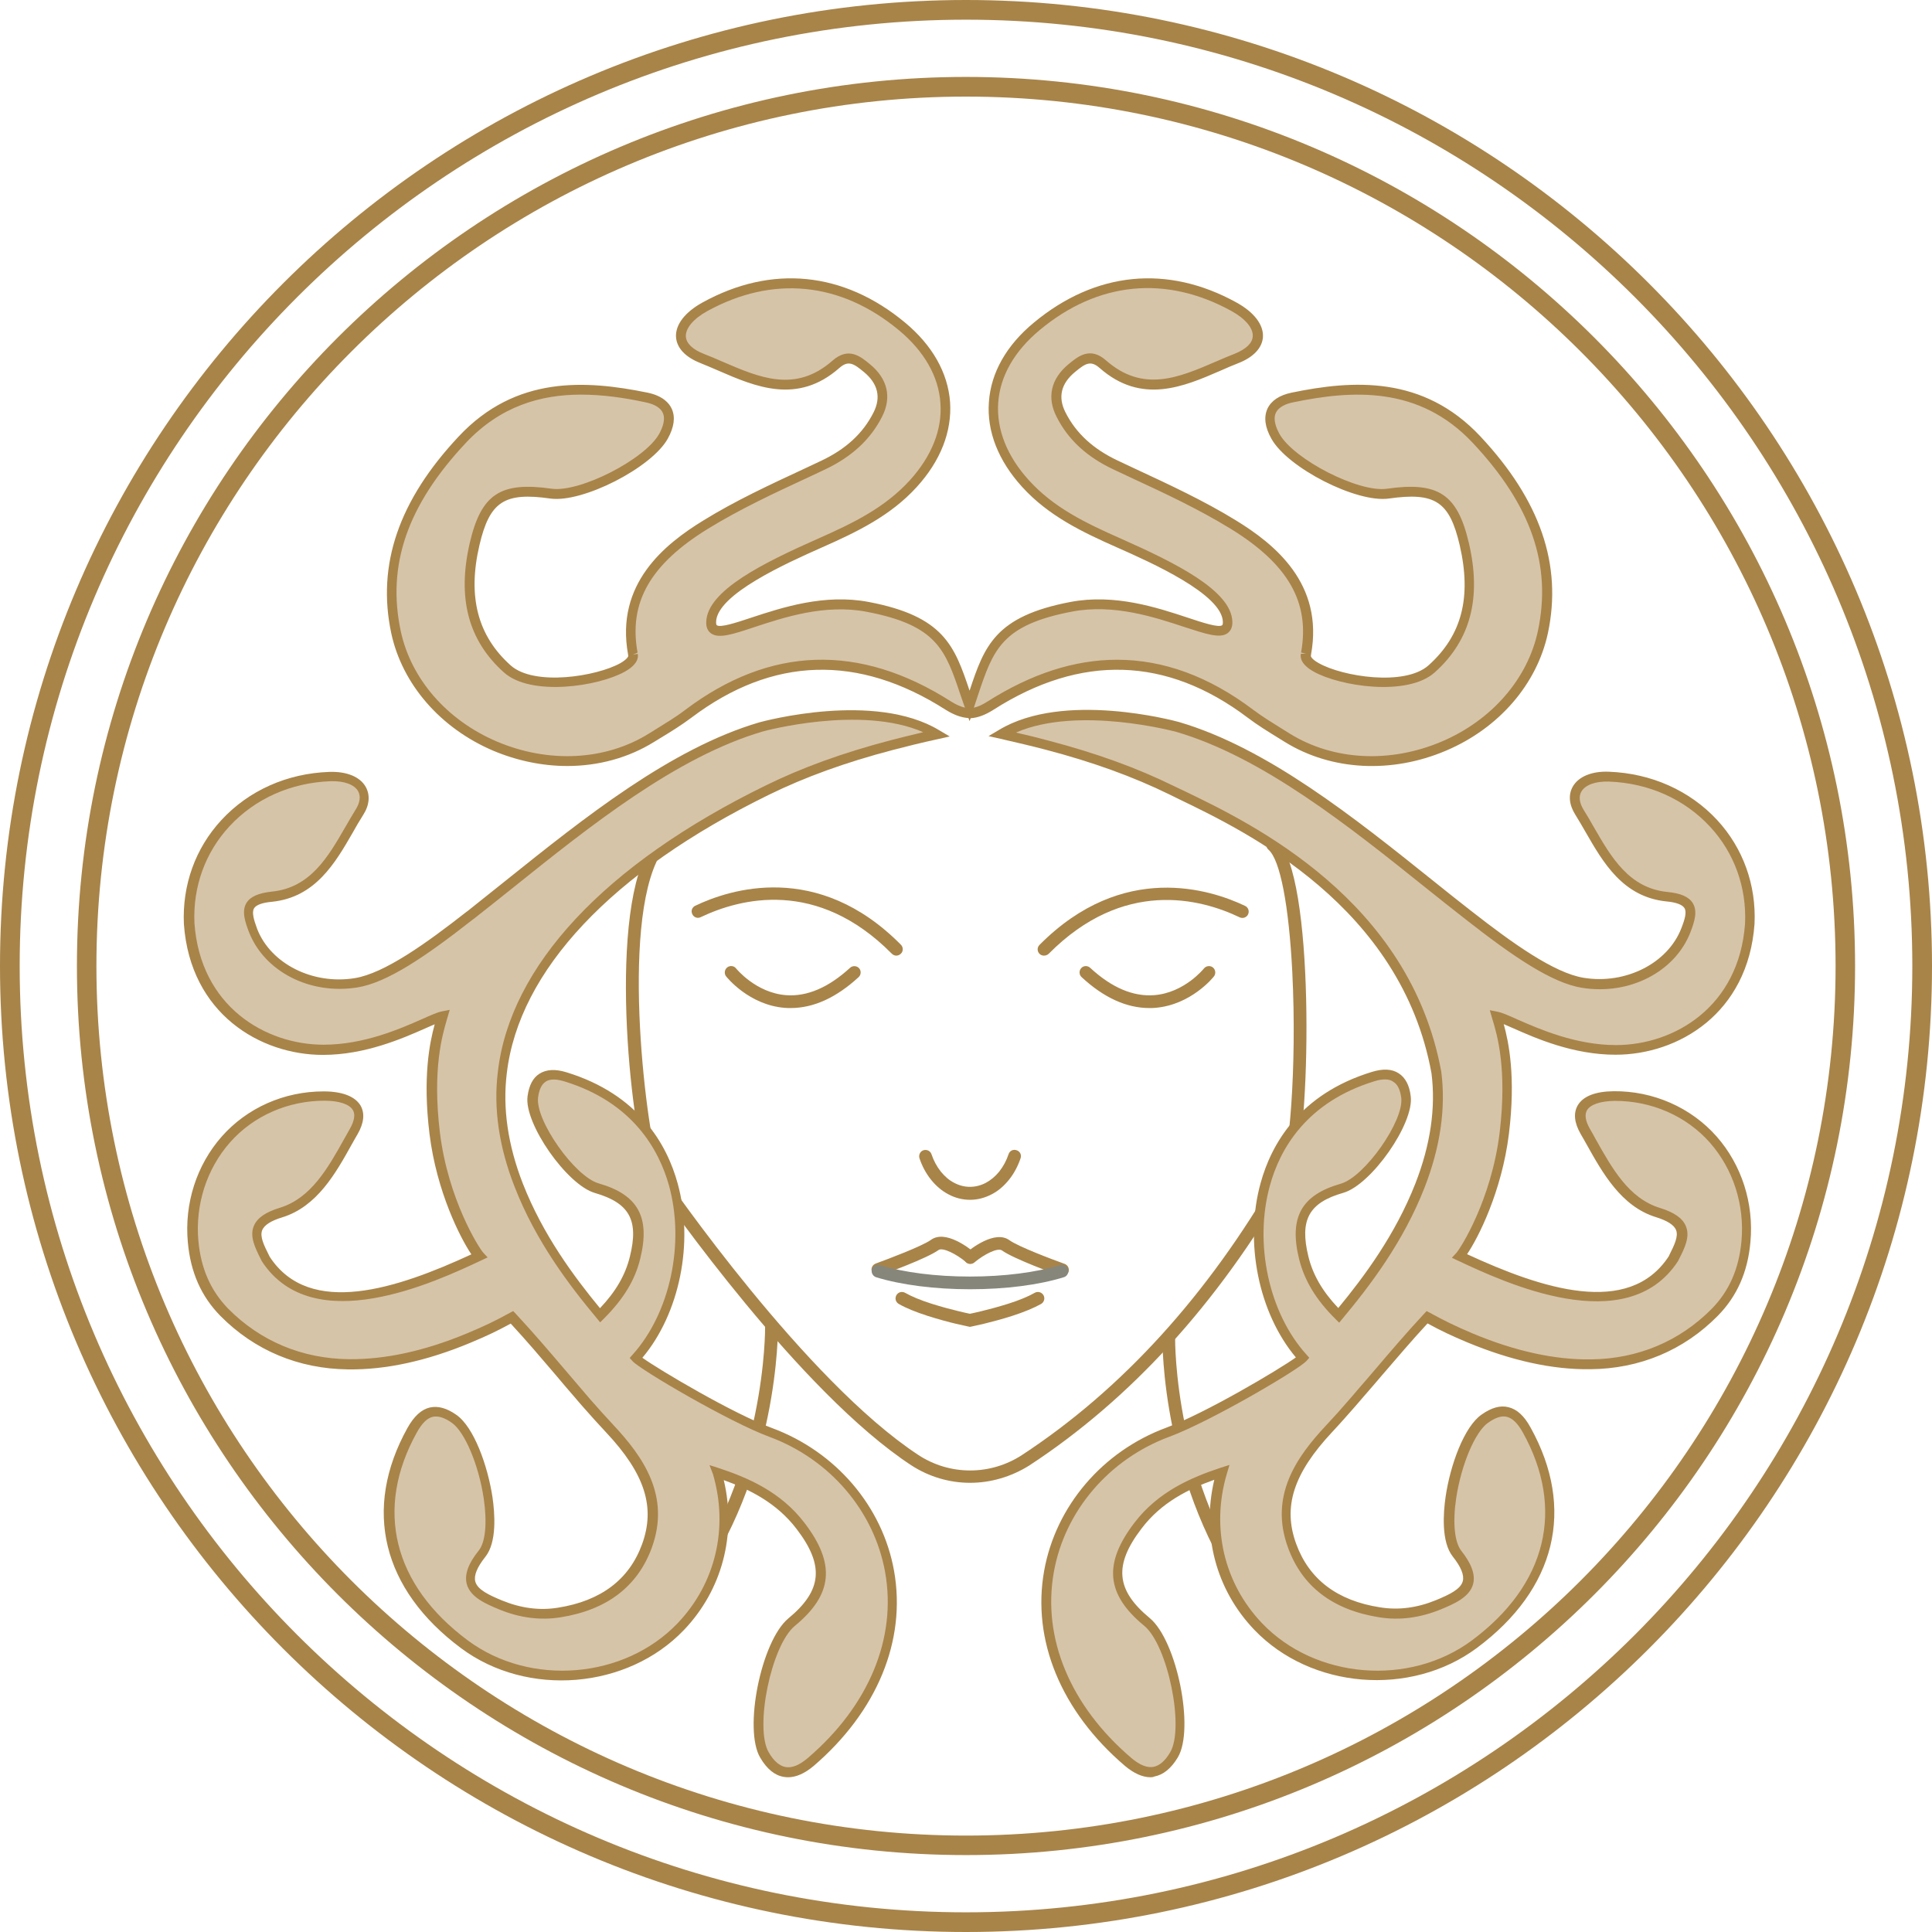
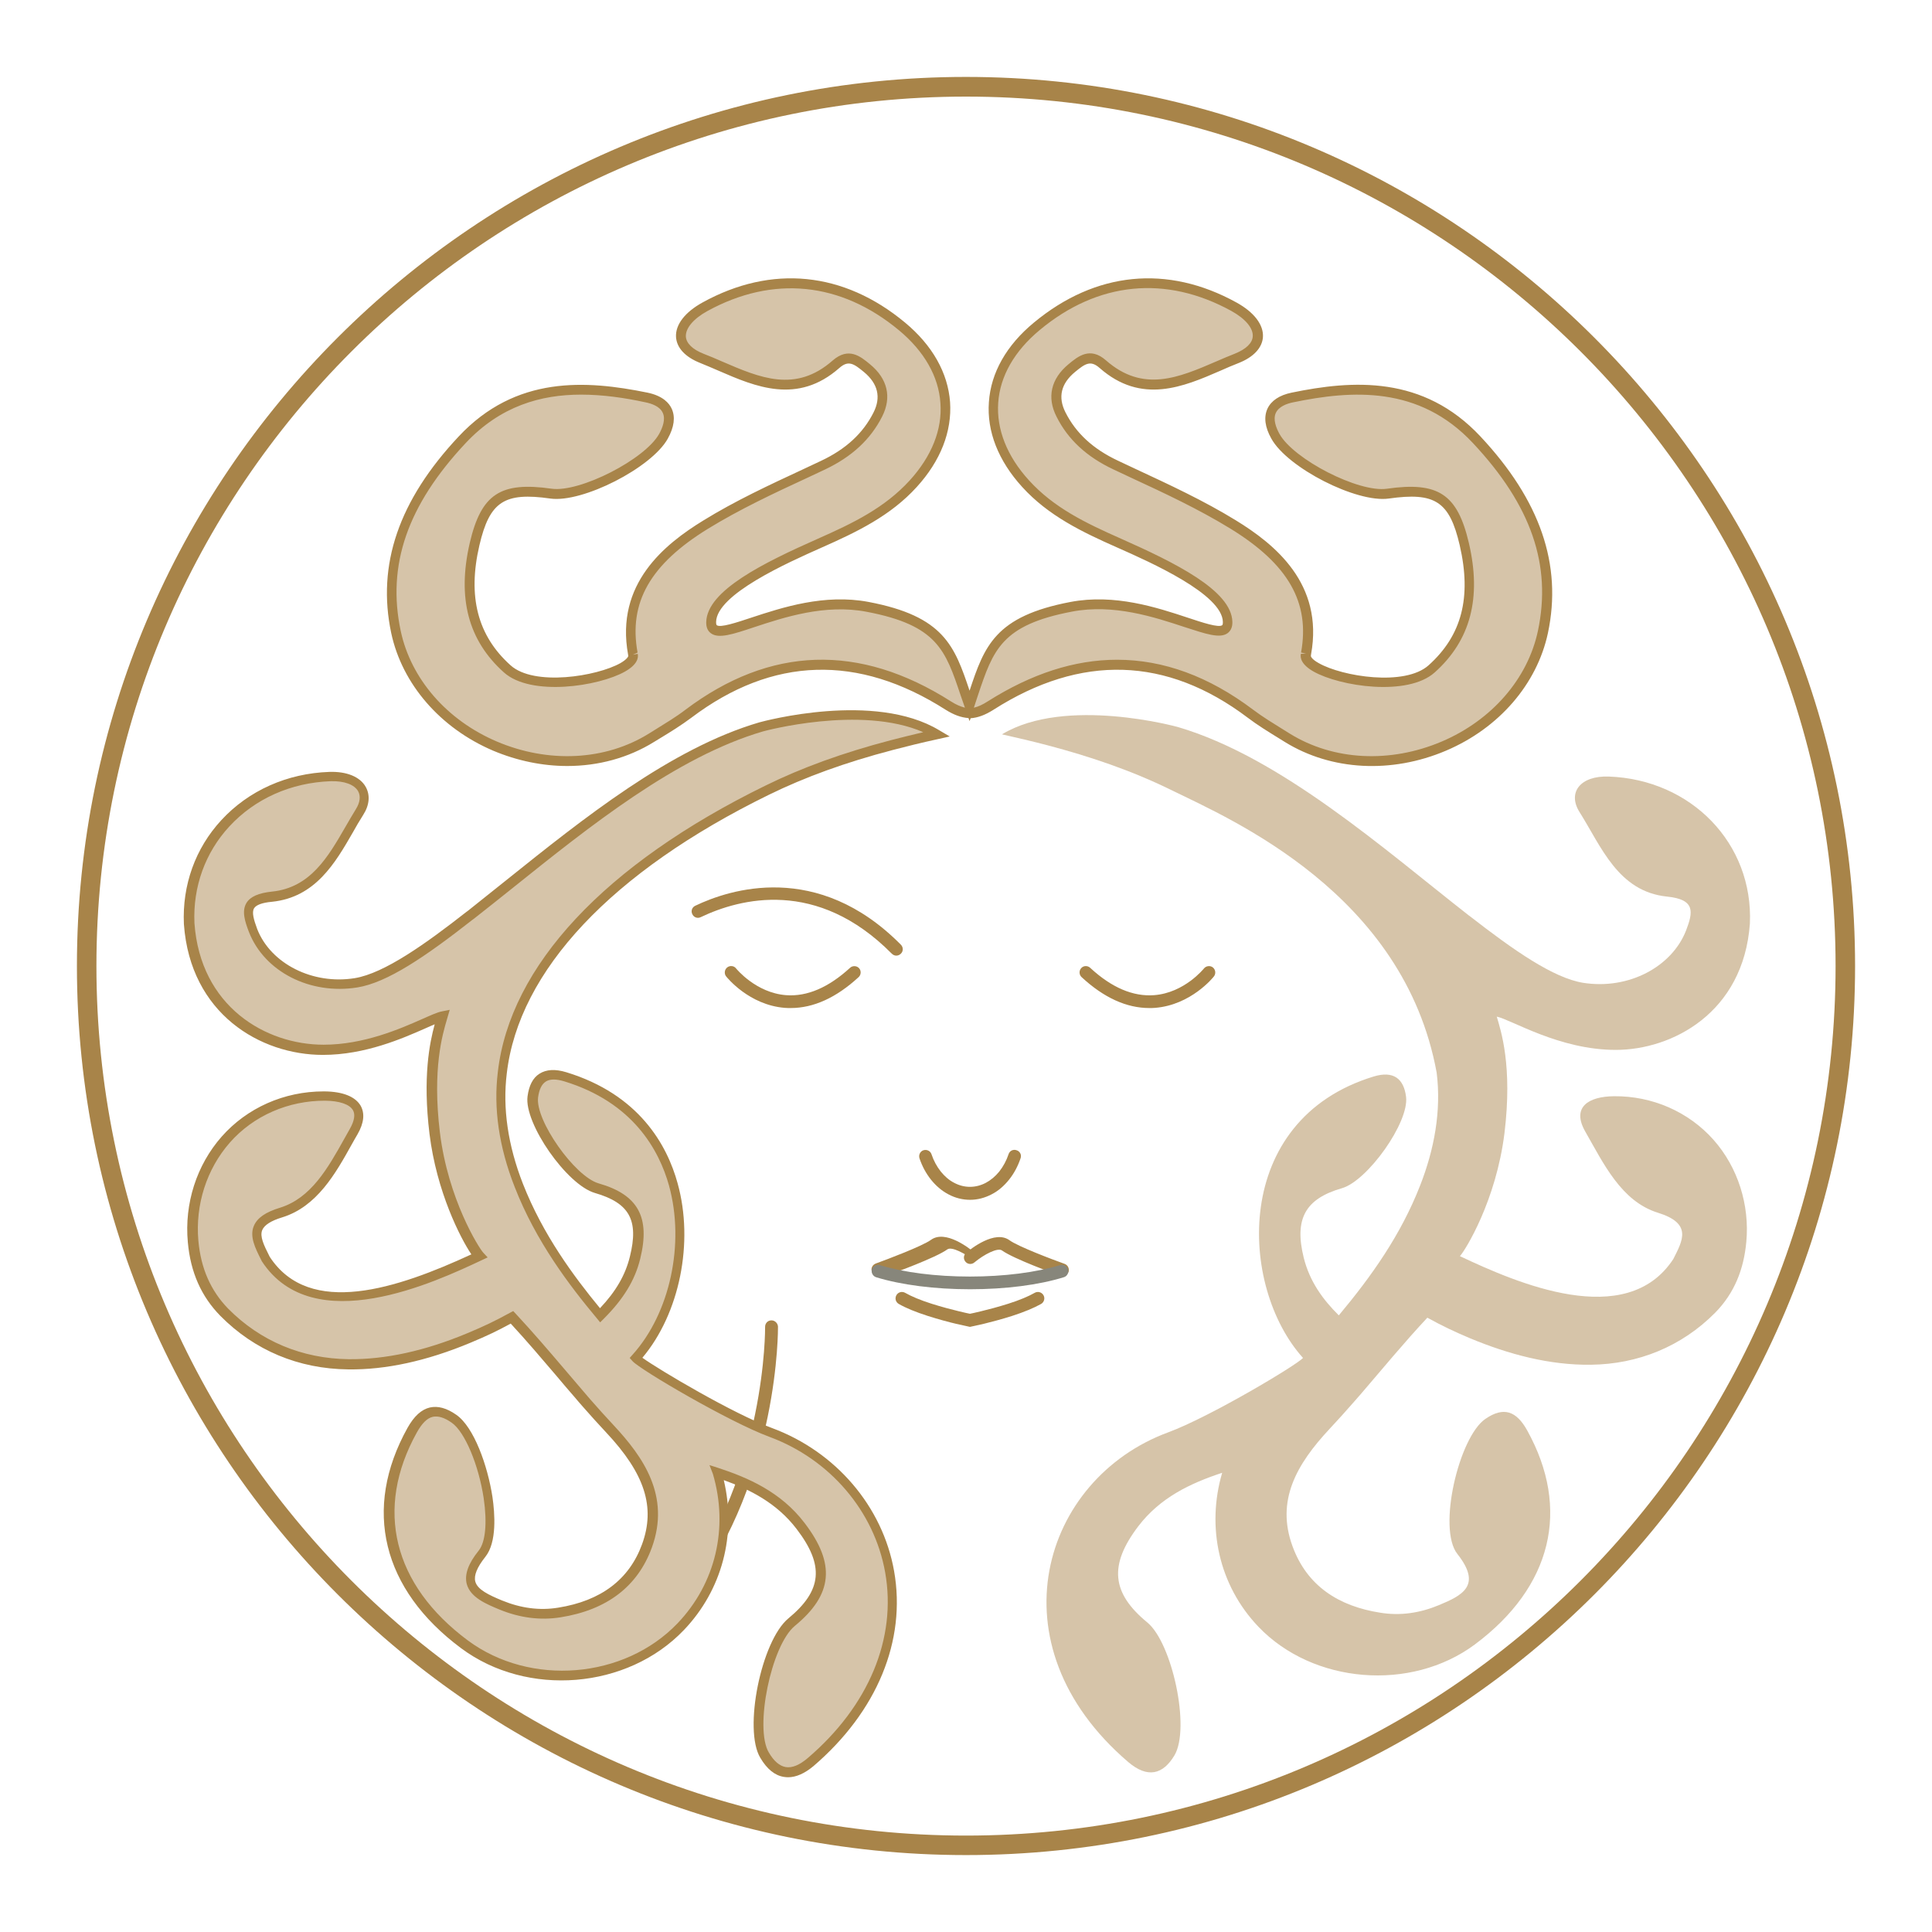
<svg xmlns="http://www.w3.org/2000/svg" height="1080.0" preserveAspectRatio="xMidYMid meet" version="1.0" viewBox="0.0 0.0 1080.0 1080.0" width="1080.0" zoomAndPan="magnify">
  <g id="change1_1">
    <path d="M542.3,670.7c-4.2,0-8.3-1-12.2-3.1c-3.6-1.9-6.9-4.7-9.7-8.2c-2.7-3.4-4.9-7.4-6.4-11.9 c-0.6-1.9,0.4-3.9,2.2-4.5c1.9-0.6,3.9,0.4,4.5,2.2c1.2,3.6,3,6.9,5.2,9.7c2.2,2.7,4.7,4.9,7.5,6.3c5.6,3,12,3,17.7,0 c2.8-1.5,5.3-3.6,7.5-6.3c2.2-2.8,4-6.1,5.2-9.7c0.6-1.9,2.6-2.9,4.5-2.2c1.9,0.6,2.9,2.6,2.2,4.5c-1.5,4.4-3.6,8.4-6.4,11.9 c-2.8,3.5-6,6.3-9.7,8.2C550.6,669.6,546.5,670.7,542.3,670.7z" fill="#A88449" />
  </g>
  <g id="change1_2">
-     <path d="M490.8,713.3c-1.5,0-2.8-0.9-3.4-2.4c-0.7-1.9,0.3-3.9,2.2-4.6c6.9-2.5,25.9-9.7,30.8-13.2 c8.1-5.9,21.6,4.8,24.2,7c1.5,1.3,1.7,3.5,0.4,5c-1.3,1.5-3.5,1.7-5,0.4c-5.4-4.5-13.1-8.4-15.4-6.7c-6.5,4.7-29.9,13.2-32.5,14.1 C491.6,713.2,491.2,713.3,490.8,713.3z" fill="#A88449" />
+     <path d="M490.8,713.3c-1.5,0-2.8-0.9-3.4-2.4c-0.7-1.9,0.3-3.9,2.2-4.6c6.9-2.5,25.9-9.7,30.8-13.2 c8.1-5.9,21.6,4.8,24.2,7c1.5,1.3,1.7,3.5,0.4,5c-5.4-4.5-13.1-8.4-15.4-6.7c-6.5,4.7-29.9,13.2-32.5,14.1 C491.6,713.2,491.2,713.3,490.8,713.3z" fill="#A88449" />
  </g>
  <g id="change1_3">
    <path d="M593.8,713.3c-0.4,0-0.8-0.1-1.2-0.2c-2.6-0.9-26-9.4-32.5-14.1c-2.4-1.7-10,2.2-15.4,6.7 c-1.5,1.3-3.8,1.1-5-0.4c-1.3-1.5-1.1-3.7,0.4-5c2.6-2.2,16.1-12.9,24.2-7c4.8,3.5,23.8,10.7,30.8,13.2c1.9,0.7,2.8,2.7,2.2,4.6 C596.6,712.4,595.2,713.3,593.8,713.3z" fill="#A88449" />
  </g>
  <g id="change1_4">
    <path d="M542.3,741.7c-0.2,0-0.5,0-0.7-0.1c0,0-2.9-0.6-7.2-1.6c-3.9-0.9-9.8-2.5-15.8-4.4 c-6.8-2.2-12.2-4.4-16.2-6.7c-1.7-1-2.3-3.1-1.3-4.9c1-1.7,3.1-2.3,4.9-1.3c3.5,2,8.5,4.1,14.8,6.1c5.7,1.8,11.4,3.3,15.2,4.2 c2.9,0.7,5.1,1.2,6.2,1.4c1.1-0.2,3.3-0.7,6.2-1.4c3.8-0.9,9.5-2.4,15.2-4.2c6.3-2,11.3-4.1,14.8-6.1c1.7-1,3.9-0.4,4.9,1.3 c1,1.7,0.4,3.9-1.3,4.9c-3.9,2.2-9.4,4.5-16.2,6.7c-5.9,1.9-11.8,3.4-15.8,4.4c-4.3,1-7.2,1.6-7.2,1.6 C542.7,741.7,542.5,741.7,542.3,741.7z" fill="#A88449" />
  </g>
  <g id="change2_1">
    <path d="M542.3,720.7c-19.8,0-38.4-2.4-52.5-6.7c-1.9-0.6-2.9-2.6-2.4-4.4c0.6-1.9,2.6-2.9,4.4-2.4 c13.4,4.1,31.3,6.4,50.4,6.4c19.1,0,37-2.3,50.4-6.4c1.9-0.6,3.9,0.5,4.4,2.4c0.6,1.9-0.5,3.9-2.4,4.4 C580.7,718.3,562.1,720.7,542.3,720.7z" fill="#87867B" />
  </g>
  <g id="change1_5">
    <path d="M442,563.5c-1.1,0-2.2,0-3.3-0.1c-20-1.6-32.3-17-32.8-17.6c-1.2-1.5-0.9-3.8,0.6-5c1.5-1.2,3.8-1,5,0.6 c0.1,0.1,11,13.6,27.9,14.9c11.8,0.9,23.8-4.3,35.8-15.3c1.4-1.3,3.7-1.2,5,0.2c1.3,1.4,1.2,3.7-0.2,5 C467.5,557.7,454.8,563.5,442,563.5z" fill="#A88449" />
  </g>
  <g id="change1_6">
    <path d="M642.5,563.5c-12.8,0-25.5-5.8-37.9-17.3c-1.4-1.3-1.5-3.6-0.2-5c1.3-1.5,3.6-1.5,5-0.2 c12,11.1,24,16.2,35.8,15.3c16.9-1.3,27.7-14.8,27.8-14.9c1.2-1.5,3.5-1.8,5-0.6c1.5,1.2,1.8,3.5,0.6,5c-0.5,0.7-12.9,16-32.9,17.6 C644.7,563.5,643.6,563.5,642.5,563.5z" fill="#A88449" />
  </g>
  <g id="change1_7">
    <path d="M501,534.2c-0.9,0-1.8-0.4-2.5-1.1c-41.8-42.2-84.8-30.9-106.8-20.4c-1.8,0.9-3.9,0.1-4.7-1.7 c-0.9-1.8-0.1-3.9,1.7-4.7c19-9.1,68.3-25.3,114.9,21.8c1.4,1.4,1.4,3.7,0,5C502.8,533.9,501.9,534.2,501,534.2z" fill="#A88449" />
  </g>
  <g id="change1_8">
-     <path d="M583.6,534.2c-0.9,0-1.8-0.3-2.5-1c-1.4-1.4-1.4-3.6,0-5c46.6-47,95.9-30.9,114.9-21.8 c1.8,0.8,2.5,3,1.7,4.7c-0.8,1.8-3,2.5-4.7,1.7c-21.9-10.5-65-21.8-106.8,20.4C585.4,533.9,584.5,534.2,583.6,534.2z" fill="#A88449" />
-   </g>
+     </g>
  <g id="change1_9">
-     <path d="M542.3,828.9c-11.5,0-22.9-3.3-32.9-9.8c-62.2-40.8-136.6-147.3-144.2-158.1c-0.5-0.3-1-0.8-1.5-1.6 c-8.9-13-24.3-134.6-3.2-180.5c0.8-1.8,2.9-2.6,4.7-1.7c1.8,0.8,2.6,2.9,1.7,4.7c-20.3,44.2-3.8,162.4,2.4,173.2 c0.2,0.1,0.4,0.2,0.6,0.4c0.2,0.2,0.5,0.5,0.7,0.8c3.2,4.7,79.7,115.6,142.7,157c17.6,11.6,40.4,11.6,58.1,0 c55.8-36.6,103.8-89.4,142.6-156.8c0.4-0.7,1.1-1.3,1.9-1.6c4.5-6,9.2-57.3,6.5-111.5c-1.9-37.3-6.8-62.8-13.3-68.4 c-1.5-1.3-1.7-3.5-0.4-5c1.3-1.5,3.5-1.7,5-0.4c21.5,18.4,18.9,156.9,10.3,184.4c-0.8,2.7-2.1,5.7-4.3,7.1 c-39.3,67.9-87.8,121.1-144.3,158.1C565.2,825.6,553.7,828.9,542.3,828.9z M369.5,655.3L369.5,655.3L369.5,655.3z M716.6,654.6 C716.6,654.6,716.6,654.6,716.6,654.6C716.6,654.6,716.6,654.6,716.6,654.6z" fill="#A88449" />
-   </g>
+     </g>
  <g id="change1_10">
    <path d="M383.4,892.2c-0.7,0-1.5-0.2-2.1-0.7c-1.6-1.2-1.9-3.4-0.7-5c47.8-63.3,47.1-144,47.1-144.8 c0-2,1.5-3.6,3.5-3.6c0,0,0,0,0.1,0c1.9,0,3.5,1.6,3.6,3.5c0,0.8,0.8,83.9-48.5,149.2C385.5,891.7,384.4,892.2,383.4,892.2z" fill="#A88449" />
  </g>
  <g id="change1_11">
-     <path d="M701.2,898.7c-1.1,0-2.1-0.5-2.8-1.4C649,832,649.8,749,649.8,748.1c0-2,1.5-3.4,3.6-3.5 c2,0,3.5,1.7,3.5,3.6c0,0.8-0.7,81.5,47.1,144.8c1.2,1.6,0.9,3.8-0.7,5C702.7,898.5,702,898.7,701.2,898.7z" fill="#A88449" />
-   </g>
+     </g>
  <g id="change3_1">
    <path d="M430.9,800.7c-23.3-8.6-71.7-37.5-75.4-41.6c35.9-39.8,40.2-133-39.4-157.3c-11.1-3.5-16.9,1.1-18.2,11.3 c-1.9,14.4,21.5,47,35.8,51.1c20.5,5.9,26.8,17.1,21.4,38.9c-3.2,13.2-10.6,23.3-19.6,32.2c-18.3-21.9-34.7-45-45.5-72.7 c-7.8-19.9-11.9-41.6-9.2-63c10-86.8,114.5-141.4,148-157.8c22.3-10.9,45.7-18.9,69.6-25.2c8.4-2.2,16.9-4.2,25.4-6.1 c-35.6-21.4-98.3-4.1-98.3-4.1c-57.6,16.9-115.8,68.7-162.5,105.2c-0.1,0-0.2,0.1-0.3,0.2c-25.3,19.7-47.2,35-63.8,37.6 c-25.5,4.1-49.6-9-57.5-29.2c-4-10.4-5.3-17.4,10.6-19c27.4-2.8,36.8-28,48.9-47.2c6.9-10.9-0.4-20.5-16.4-19.9 c-46,1.7-80.8,37.3-78.8,82.2c3.5,49.8,43.5,70.6,75,70.6c31.7,0,58.4-17,66.5-18.6c-2.3,7.9-8.9,27.4-4.3,65.2 c4.6,37.8,21.8,65.3,24.9,68.7c-31.7,14.9-93.1,41.8-119.3,1.6c-5.3-10.5-10.7-19.9,8.7-25.9c20.5-6.4,30.4-27.6,40.5-45.3 c7.9-13.8-1.9-19.7-16.1-19.8c-21.1-0.1-41.5,8.5-55.4,24.4c-13.7,15.5-20.1,36.5-18.3,57c1.4,15.3,6.6,28.6,17.4,39.6 c18.6,18.9,43,28.8,69.5,29.1c23.2,0.3,46.1-5.9,67.3-14.7c9.2-3.9,15.4-6.8,24.1-11.6c13.1,14,25,28.5,37.3,42.8 c1.4,1.7,2.8,3.3,4.3,4.9c4.3,4.9,8.6,9.7,13.1,14.5c18.5,19.7,30,40.1,20.7,65.5c-8.1,22.3-25.9,33.6-49,37.2 c-11.4,1.8-22.4,0-32.8-4.2c-13.1-5.4-24.5-10.9-10.4-28.6c11.3-14.2-0.9-65.3-15.6-75.5c-10.2-7.1-17.4-4.4-23.4,6.4 c-24.4,44-14,87.5,29.3,119.7c35.7,26.6,90.4,22.1,120.9-9.9c22.2-23.2,29.3-55.9,20.3-86.1c17.9,5.9,34.7,13.9,46.9,29.9 c16.5,21.6,15,37.2-5.1,53.8c-13.9,11.4-24.2,59.2-15.1,74.3c6.4,10.7,15,13,25.8,3.7C530.1,919.2,501.3,826.7,430.9,800.7z" fill="#D6C4A9" />
  </g>
  <g id="change1_12">
    <path d="M440.5,993.5c-0.8,0-1.5-0.1-2.3-0.2c-5.1-0.8-9.5-4.4-13.2-10.7c-9.5-15.8,0.5-65.3,15.7-77.9 c18.9-15.6,20.2-29.6,4.6-50c-11.2-14.7-26.5-22.2-40.7-27.3c7.2,30.4-0.9,61.4-22.3,83.8c-31.6,33.1-87.5,37.7-124.5,10.2 c-44.2-32.9-55.2-77.9-30-123.2c3.7-6.6,7.8-10.3,12.5-11.4c4.5-1,9.4,0.3,14.8,4.1c9.8,6.8,17.5,28.3,20.2,46 c1.3,9,2.6,25.2-4,33.4c-4.6,5.8-6.5,10.4-5.6,13.8c1.2,4.5,7.5,7.5,15,10.6c10.5,4.3,21,5.7,31.3,4c23.9-3.8,39.7-15.7,46.9-35.4 c7.6-20.8,1.6-39.5-20.1-62.6c-4.5-4.8-8.9-9.7-13.2-14.6c-1.4-1.6-2.9-3.3-4.3-5c-3.5-4-7-8.1-10.5-12.3 c-8.1-9.5-16.5-19.4-25.3-28.9c-7.5,4.1-13.4,6.9-22.5,10.7c-24.4,10.2-47.4,15.2-68.4,14.9c-27.7-0.3-52.3-10.6-71.4-29.9 c-10.7-10.9-16.7-24.4-18.2-41.2c-2-21.6,4.9-43.1,18.9-59c14.2-16.1,34.9-25.3,57-25.3c0.2,0,0.3,0,0.5,0c10.2,0.1,17.2,2.9,20.2,8 c2.4,4.3,1.9,9.6-1.7,15.9c-1.1,1.8-2.1,3.7-3.2,5.6c-9.1,16.4-19.5,34.9-38.9,40.9c-6.3,1.9-10,4.3-11.2,7.1c-1.5,3.6,1,8.6,3.7,14 l0.5,1c22.3,34.1,71.4,17.7,112.7-1.4c-6.2-9.2-19.4-35-23.4-67.3c-3.9-31.9,0.1-51.1,2.9-61.3c-1.5,0.6-3.3,1.4-5.3,2.3 c-12.5,5.5-33.5,14.8-57.2,14.8c-34.9,0-74.1-22.9-77.7-73.1c-1-21.8,6.4-42.4,20.9-58.1c15.3-16.6,36.8-26.2,60.5-27 c9.6-0.3,17,2.7,20.2,8.3c2.6,4.6,2.2,10.2-1.4,15.8c-2,3.1-3.9,6.4-5.8,9.8c-9.8,17-20.9,36.2-45.1,38.7c-5.6,0.5-9,1.8-10.1,3.7 c-1.3,2.2-0.2,6.2,1.8,11.6c7.6,19.4,31.1,31.2,54.5,27.4c16.6-2.7,39.9-19.4,62.5-37.1l0.7-0.5c6.5-5.2,13.8-11,21.3-17 c43.2-34.6,92.2-73.9,141.7-88.4c2.6-0.7,64.3-17.4,100.5,4.4l5.9,3.5l-6.7,1.5c-8.8,1.9-17.3,4-25.3,6.1 c-26.3,6.9-48.9,15.1-69.1,25c-87.8,43-139.8,98.3-146.5,155.7c-2.4,19.4,0.6,40.2,9,61.7c11.2,28.6,28.6,52,43.1,69.6 c8.9-9.4,14.2-18.6,16.7-28.8c5.1-20.4-0.2-30-19.5-35.6c-15.7-4.5-39.7-38.9-37.7-54c0.8-6.1,3-10.4,6.7-12.7 c3.8-2.4,8.8-2.7,15-0.8c40.6,12.4,56.3,40.6,62.2,62.1c9.2,33.1,1.1,72.8-19.7,97.5c9.6,6.9,50.8,31.3,72.5,39.3v0 c35.6,13.2,61.8,43.8,68.2,79.9c6.9,38.9-9.5,78.6-45.1,109.1C449.9,991.3,445.1,993.5,440.5,993.5z M396.6,819l5,1.6 c16.4,5.4,34.9,13.3,48.2,30.8c17.4,22.8,15.8,40-5.5,57.5c-13.2,10.9-22.7,57.2-14.5,70.8c2.8,4.8,6,7.5,9.4,8.1 c3.6,0.6,7.7-1.1,12.3-5c34.1-29.1,49.9-67,43.3-103.9c-6.1-34.2-30.9-63.2-64.7-75.7v0c-22.7-8.4-72.2-37.5-76.5-42.3l-1.6-1.8 l1.6-1.8c21-23.3,29.3-62.1,20.4-94.5c-5.6-20.1-20.3-46.6-58.5-58.3c-4.6-1.4-8.1-1.4-10.4,0.1c-2.3,1.5-3.7,4.4-4.3,8.8 c-1.7,12.8,20.4,44.2,33.8,48.1c22.1,6.3,29,18.9,23.3,42.1c-2.9,12-9.4,22.6-20.3,33.5l-2.1,2.1l-1.9-2.3 c-15.1-18.1-34-42.8-45.9-73.4c-8.8-22.4-11.9-44-9.4-64.3c6.8-59.3,59.9-116.1,149.5-160c20.5-10.1,43.4-18.4,70.1-25.4 c5.8-1.5,11.9-3,18.2-4.5c-34.9-15.3-89.1-0.6-89.7-0.4c-48.4,14.2-96.9,53.1-139.7,87.4c-7.5,6-14.8,11.8-21.8,17.3l-0.7,0.5 c-26.4,20.7-47.7,35.2-64.5,37.9c-26.4,4.2-51.8-8.8-60.5-30.9c-2.3-6-4.2-11.8-1.4-16.4c2.2-3.5,6.7-5.5,14.3-6.3 c21.4-2.2,31.3-19.4,40.9-36c2-3.4,3.9-6.8,5.9-10c2.4-3.8,2.8-7.4,1.3-10.1c-2.2-3.8-7.8-5.8-15.3-5.6 c-22.3,0.8-42.4,9.8-56.7,25.3c-13.5,14.6-20.4,33.8-19.5,54c3.3,46.7,39.8,68,72.2,68c22.5,0,42.8-8.9,55-14.3 c5-2.2,8.5-3.8,11-4.3l4.5-0.9l-1.6,5.5c-2.4,8.2-8.2,27.4-3.9,63c4.6,37.6,21.9,64.7,24.2,67.2l2.5,2.7l-3.4,1.6 c-25.8,12.1-94.2,44.3-122.8,0.6l-0.6-1.2c-3.1-6.2-6.4-12.7-3.9-18.6c1.9-4.5,6.5-7.7,14.7-10.2c17.3-5.4,26.7-22.1,35.8-38.4 c1.1-1.9,2.1-3.8,3.2-5.7c2.5-4.4,3.1-8,1.7-10.4c-1.9-3.3-7.5-5.2-15.5-5.3c-20.6-0.1-40.1,8.4-53.3,23.4 c-13,14.8-19.4,34.8-17.6,54.9c1.4,15.5,6.9,27.9,16.6,37.9c18,18.2,41.3,28,67.5,28.3c20.4,0.2,42.5-4.6,66.2-14.5 c9.6-4,15.6-6.9,23.8-11.4l1.9-1l1.5,1.6c9.4,10.1,18.3,20.5,26.9,30.6c3.5,4.1,7,8.2,10.5,12.3c1.4,1.7,2.8,3.3,4.2,4.9 c4.3,4.9,8.6,9.7,13.1,14.5c16.4,17.6,31.8,39.4,21.3,68.3c-7.9,21.7-25.1,34.9-51.1,39c-11.3,1.8-22.8,0.3-34.2-4.4 c-7.2-3-16.2-6.7-18.2-14.3c-1.3-5.2,0.8-11.3,6.7-18.6c3.8-4.7,4.8-15.6,2.8-29.2c-2.8-18.7-10.6-37.3-17.9-42.3 c-4.1-2.9-7.6-3.9-10.5-3.3c-3.2,0.7-6.1,3.6-9,8.8c-23.7,42.7-13.3,85.1,28.5,116.2c34.9,25.9,87.5,21.6,117.3-9.6 c21.2-22.2,28.6-53.4,19.7-83.5L396.6,819z" fill="#A88449" />
  </g>
  <g id="change3_2">
    <path d="M862.4,353.2c-12.8,60.1-90.4,91.6-142.8,59.2c-7-4.3-14.1-8.5-20.6-13.4c-47.4-35.8-95.9-36-145.3-4.5 c-4.1,2.6-7.9,4.1-11.8,4.3h0c-3.9-0.2-7.6-1.7-11.8-4.3c-49.4-31.5-97.9-31.2-145.3,4.5c-6.5,4.9-13.6,9.1-20.6,13.4 c-52.4,32.4-130,0.9-142.8-59.2c-9-42.3,8.4-76.9,37-107.5c29.3-31.4,65.3-31.5,103.1-23.6c11.7,2.4,16,10.1,9.5,21.7 c-8.3,15.1-46.1,34.5-62.9,32.1c-26.7-3.8-36.6,1.8-42.7,28.2c-6,25.9-3.4,50.3,18.2,69.8c18,16.2,72.4,2.7,70.3-7.9 c0-0.2-0.1-0.5-0.1-0.7c-6.4-34.9,14.5-56,40.7-72.1c20.8-12.8,43.5-22.8,65.7-33.2c13.4-6.3,24-15.2,30.6-28.2 c5-9.8,2.6-18.8-6-25.9c-5.3-4.4-10.2-8.5-17.4-2.2c-25.8,22.7-51,6.2-74.9-3.2c-16.8-6.6-15.1-19.7,1.6-28.8 c37.6-20.7,76.8-16.8,110.1,10.9c30,24.9,32.4,59.3,6.2,88c-14.4,15.8-33,24.7-52.3,33.2c-21.5,9.6-60.3,26.9-60.7,44.1 c-0.4,17.2,42.9-17,87.5-8.5c44.6,8.5,46.8,26,56.9,55.5c10.1-29.4,12.3-47,56.9-55.5c44.6-8.5,87.8,25.7,87.5,8.5 c-0.4-17.2-39.1-34.5-60.7-44.1c-19.3-8.5-37.9-17.4-52.3-33.2c-26.2-28.7-23.7-63.1,6.2-88c33.4-27.7,72.6-31.6,110.1-10.9 c16.7,9.2,18.4,22.2,1.6,28.8c-23.9,9.4-49.2,25.9-74.9,3.2c-7.1-6.2-12-2.2-17.4,2.2c-8.7,7.1-11,16.1-6,25.9 c6.6,13,17.1,21.9,30.6,28.2c22.2,10.4,44.9,20.4,65.7,33.2c26.2,16.1,47.1,37.2,40.7,72.1c0,0.2-0.1,0.5-0.1,0.7 c-2.1,10.6,52.3,24,70.3,7.9c21.6-19.4,24.2-43.9,18.2-69.8c-6.1-26.4-16.1-32-42.7-28.2c-16.7,2.4-54.5-17-62.9-32.1 c-6.5-11.6-2.2-19.2,9.5-21.7c37.8-7.8,73.7-7.7,103.1,23.6C854,276.3,871.4,310.9,862.4,353.2z" fill="#D6C4A9" />
  </g>
  <g id="change1_13">
    <path d="M317.1,428.2c-13.8,0-28-2.9-41.5-8.6c-29.5-12.6-50.8-37.2-56.9-65.7c-8.1-38.2,4.2-74.2,37.7-109.9 c32-34.2,71.3-31.5,105.6-24.5c8.6,1.8,12.1,5.9,13.5,9c2.1,4.6,1.4,10.2-2.2,16.7c-9,16.3-47.7,36-65.6,33.5 c-25.8-3.7-34,1.7-39.7,26.1c-6.7,28.7-1,50.6,17.4,67.1c13.2,11.9,48.2,6.2,61.4-1.2c3.8-2.2,4.5-3.8,4.4-4.1l-0.1-0.7 c-7.2-39.6,20.5-61.7,42-74.9c17.8-11,37.2-20,55.9-28.7l10-4.7c13.8-6.5,23.4-15.3,29.3-27c4.3-8.5,2.5-16.1-5.3-22.6 c-5.7-4.7-8.7-6.8-13.8-2.3c-23.4,20.6-46.9,10.5-67.6,1.5c-3.4-1.5-6.8-2.9-10.2-4.3c-8.3-3.3-13.1-8.4-13.5-14.5 c-0.4-6.9,5-13.9,14.8-19.3c38.6-21.3,78.9-17.3,113.2,11.2c15.3,12.7,24,28.1,25.2,44.5c1.1,16.4-5.3,32.8-18.6,47.4 c-14.6,16.1-33.5,25.2-53.2,33.9c-19.1,8.5-58.7,26.1-59,41.6c0,0.4,0,1.5,0.4,1.8c2,1.5,11.1-1.5,19.2-4.2 c17.3-5.7,41-13.5,65.7-8.8c42.1,8,48,24.6,56.4,49.6c8.3-25,14.3-41.6,56.4-49.6c24.7-4.7,48.4,3.1,65.6,8.8 c8.1,2.7,17.2,5.7,19.2,4.2c0.4-0.3,0.4-1.3,0.4-1.8c-0.3-15.5-40-33.2-59-41.6c-19.7-8.7-38.6-17.8-53.2-33.9 c-13.3-14.6-19.8-31-18.6-47.4c1.1-16.4,9.8-31.8,25.2-44.5c34.4-28.5,74.6-32.5,113.2-11.2c9.8,5.4,15.2,12.4,14.8,19.3 c-0.4,6-5.2,11.2-13.5,14.5c-3.4,1.3-6.8,2.8-10.2,4.3c-20.7,9-44.2,19.1-67.6-1.5c-5.1-4.5-8.1-2.4-13.7,2.2 c-7.9,6.5-9.7,14.1-5.4,22.6c5.9,11.7,15.5,20.5,29.3,27l10,4.7c18.7,8.7,38.1,17.7,56,28.7c21.5,13.2,49.2,35.3,42,74.9l-0.1,0.8 c-0.1,0.4,0.6,2,4.4,4.1c13.2,7.5,48.1,13.1,61.4,1.2c18.6-16.7,24.1-38,17.4-67.1c-5.7-24.5-13.8-29.8-39.7-26.1 c-18,2.5-56.6-17.2-65.6-33.5c-3.6-6.4-4.3-12-2.2-16.7c2.1-4.5,6.7-7.6,13.5-9c34.3-7.1,73.6-9.7,105.6,24.5 c33.4,35.7,45.8,71.7,37.7,109.9v0c-6.1,28.5-27.3,53.1-56.9,65.7c-30.5,13-64.2,11.2-90.1-4.8l-3.7-2.3 c-5.7-3.5-11.7-7.2-17.1-11.3c-45.3-34.2-93.2-35.7-142.2-4.4c-4.6,2.9-8.6,4.4-12.7,4.7l-0.6,1.6l-0.6-1.7 c-4.2-0.3-8.2-1.8-12.7-4.6c-49-31.3-96.9-29.8-142.2,4.4c-5.5,4.1-11.4,7.8-17.2,11.3l-3.6,2.2 C351.2,423.7,334.4,428.2,317.1,428.2z M324.8,220.6c-22.4,0-45,6.3-64.5,27.1c-32.6,34.8-44.1,68.2-36.3,105 c5.7,26.8,25.8,49.9,53.7,61.8c28.9,12.3,60.7,10.7,85-4.4l3.7-2.3c5.6-3.5,11.5-7,16.7-11c47.4-35.7,97.3-37.3,148.5-4.7 c2.8,1.8,5.4,2.9,7.8,3.5l0,0c-0.8-2.4-1.6-4.7-2.4-6.9c-8.5-25.3-13.1-39.2-52.5-46.7c-23.3-4.5-46.2,3.1-62.9,8.6 c-12,4-19.9,6.6-24.2,3.4c-1.8-1.3-2.7-3.4-2.6-6.3c0.4-17.6,32.3-33.2,62.3-46.5c19.9-8.8,37.4-17.3,51.4-32.6 c12.3-13.5,18.3-28.5,17.2-43.3c-1-14.9-9.1-29-23.2-40.7c-32.5-27-70.5-30.8-107.1-10.7c-7.8,4.3-12.2,9.6-12,14.2 c0.2,3.8,3.8,7.3,10,9.7c3.4,1.3,6.9,2.8,10.3,4.3c21.1,9.1,41,17.7,61.8-0.6c8.9-7.7,15.5-2.3,20.8,2.1c9.9,8.1,12.3,18.5,6.8,29.3 c-6.5,12.8-16.9,22.4-31.8,29.5l-10,4.7c-18.6,8.6-37.8,17.6-55.4,28.4c-32.4,19.9-44.6,41.3-39.5,69.3l-2.6,1.2l2.7-0.5 c0.5,2.4-0.4,6.1-7.1,9.9c-14.7,8.3-52.5,14.1-67.7,0.5c-20-17.9-26.2-41.6-19.1-72.4c6.4-27.3,17.1-34.4,45.8-30.3 c15.7,2.2,52.2-16.4,60.1-30.7c1.8-3.3,3.7-8,2-11.7c-1.6-3.6-6.2-5.2-9.7-5.9C349.3,222.4,337.1,220.6,324.8,220.6z M624.4,368.8 c26,0,51.4,9.3,76.2,28c5.3,4,11.1,7.5,16.7,11l3.7,2.3c24.4,15.1,56.1,16.7,85,4.4c27.9-11.9,48-35,53.7-61.8v0 c7.8-36.8-3.7-70.2-36.3-105c-30.1-32.2-67.7-29.6-100.5-22.8c-3.5,0.7-8,2.3-9.7,5.9c-1.7,3.7,0.2,8.4,2,11.7 c7.9,14.3,44.4,33,60.1,30.7c28.7-4.1,39.4,3,45.8,30.3c7.2,30.8,0.9,54.5-19.1,72.4c-15.2,13.6-53,7.8-67.7-0.5 c-6.7-3.8-7.6-7.5-7.1-9.9l2.8-0.2l-2.7-0.5c5.1-28-7.1-49.4-39.5-69.3c-17.6-10.8-36.8-19.8-55.4-28.4l-10-4.7 c-14.9-7-25.4-16.7-31.8-29.5c-5.5-10.8-3.1-21.2,6.7-29.3c5.4-4.5,12.1-9.9,20.9-2.2c20.8,18.3,40.7,9.7,61.8,0.6 c3.5-1.5,6.9-3,10.3-4.3c6.2-2.5,9.8-5.9,10-9.7c0.3-4.6-4.2-9.9-12-14.2c-36.6-20.1-74.6-16.4-107.1,10.7 c-14.1,11.7-22.2,25.8-23.2,40.7c-1,14.8,4.9,29.8,17.2,43.3c13.9,15.3,31.5,23.8,51.4,32.6c29.9,13.3,61.9,28.9,62.3,46.5 c0.1,2.8-0.8,4.9-2.6,6.3c-4.3,3.2-12.2,0.5-24.2-3.4c-16.7-5.5-39.6-13.1-62.9-8.6c-39.4,7.5-44,21.4-52.5,46.7 c-0.7,2.2-1.5,4.6-2.3,7l0,0c2.3-0.5,4.9-1.7,7.7-3.5C576.6,376.6,600.7,368.8,624.4,368.8z" fill="#A88449" />
  </g>
  <g id="change3_3">
    <path d="M902.3,612.8c-14.2,0.1-24,6-16.1,19.8c10.1,17.6,20,38.9,40.5,45.3c19.4,6,14,15.4,8.7,25.9 c-26.3,40.2-87.7,13.3-119.3-1.6c3.1-3.4,20.2-31,24.9-68.7c4.6-37.8-2-57.3-4.3-65.2c8.2,1.7,34.9,18.6,66.5,18.6 c31.5,0,71.4-20.7,75-70.6c2-44.8-32.8-80.5-78.8-82.2c-16.1-0.6-23.3,9-16.4,19.9c12.1,19.2,21.5,44.4,48.9,47.2 c15.9,1.6,14.6,8.6,10.6,19c-7.9,20.2-32,33.2-57.5,29.2c-16.6-2.7-38.5-17.9-63.8-37.6c-0.1,0-0.2-0.1-0.3-0.2 c-46.7-36.5-104.9-88.3-162.5-105.2c0,0-62.7-17.4-98.3,4.1c8.5,1.9,17,3.9,25.4,6.1c23.9,6.3,47.3,14.2,69.6,25.2 c33.5,16.4,129.7,57.8,148,157.8c2.7,21.4-1.4,43.1-9.2,63c-10.8,27.7-27.2,50.8-45.5,72.7c-9-8.9-16.3-19-19.6-32.2 c-5.4-21.8,0.9-33,21.4-38.9c14.2-4.1,37.6-36.7,35.8-51.1c-1.3-10.2-7.1-14.7-18.2-11.3c-79.5,24.3-75.3,117.5-39.4,157.3 c-3.7,4.1-52.1,33-75.4,41.6c-70.4,26-99.2,118.5-22.3,184.3c10.8,9.2,19.4,7,25.8-3.7c9.1-15.2-1.3-62.9-15.1-74.3 c-20.1-16.5-21.6-32.1-5.1-53.8c12.2-16,29-24,46.9-29.9c-8.9,30.3-1.9,62.9,20.3,86.1c30.5,31.9,85.2,36.4,120.9,9.9 c43.2-32.2,53.7-75.7,29.3-119.7c-6-10.8-13.1-13.5-23.4-6.4c-14.7,10.1-26.9,61.3-15.6,75.5c14,17.7,2.6,23.2-10.4,28.6 c-10.3,4.3-21.4,6.1-32.8,4.2c-23.1-3.6-40.9-14.9-49-37.2c-9.3-25.4,2.2-45.7,20.7-65.5c4.5-4.8,8.8-9.6,13.1-14.5 c1.4-1.6,2.9-3.3,4.3-4.9c12.3-14.3,24.2-28.8,37.3-42.8c8.7,4.8,14.9,7.7,24.1,11.6c21.2,8.8,44.1,15,67.3,14.7 c26.4-0.3,50.8-10.2,69.5-29.1c10.8-11,16-24.3,17.4-39.6c1.9-20.5-4.6-41.5-18.3-57C943.8,621.3,923.4,612.6,902.3,612.8z" fill="#D6C4A9" />
  </g>
  <g id="change1_14">
-     <path d="M643.2,993.5c-4.6,0-9.4-2.2-14.4-6.4c-35.6-30.4-52.1-70.2-45.1-109.1c6.5-36.1,32.6-66.7,68.2-79.9 c21.7-8,62.9-32.4,72.5-39.3c-20.8-24.8-28.9-64.4-19.7-97.5c5.9-21.5,21.6-49.7,62.2-62.1c6.2-1.9,11.2-1.7,15,0.8 c3.7,2.4,6,6.7,6.7,12.8c2,15.2-22,49.5-37.7,54c-19.3,5.5-24.5,15.2-19.5,35.6c2.5,10.2,7.8,19.4,16.7,28.8 c14.5-17.6,31.9-41,43.1-69.6c8.4-21.5,11.5-42.3,9-61.7c-17-93.3-103.7-135.1-140.8-153l-5.7-2.8c-20.2-9.9-42.8-18.1-69.1-25 c-8-2.1-16.6-4.1-25.3-6.1l-6.7-1.5l5.9-3.5c36.2-21.8,97.9-5.1,100.5-4.4c49.5,14.5,98.5,53.8,141.7,88.4 c7.5,6,14.7,11.8,21.8,17.3c22.9,17.9,46.2,34.6,62.8,37.3c23.5,3.8,46.9-8.1,54.5-27.5c2.1-5.3,3.2-9.3,1.8-11.5 c-1.2-1.9-4.6-3.2-10.1-3.7c-24.3-2.5-35.3-21.7-45.1-38.7c-1.9-3.3-3.8-6.6-5.8-9.8c-3.5-5.6-4-11.1-1.4-15.7 c3.2-5.6,10.7-8.7,20.2-8.3c23.7,0.9,45.2,10.5,60.5,27c14.5,15.7,21.9,36.3,20.9,58c-3.6,50.3-42.8,73.2-77.7,73.2 c-23.7,0-44.6-9.2-57.2-14.8c-2-0.9-3.7-1.6-5.3-2.3c2.8,10.1,6.8,29.4,2.9,61.3c-4,32.3-17.2,58.2-23.4,67.3 c41.3,19.1,90.4,35.5,112.8,1.1l0.3-0.7c2.7-5.4,5.2-10.4,3.7-14c-1.2-2.8-5-5.2-11.2-7.1c-19.4-6-29.8-24.6-38.9-40.9 c-1.1-1.9-2.1-3.8-3.2-5.6c-3.6-6.3-4.1-11.6-1.7-15.9c3-5.2,9.9-7.9,20.2-8h0c22.1-0.2,43.2,9.1,57.5,25.3 c14,15.9,20.9,37.4,18.9,59c-1.5,16.8-7.5,30.3-18.2,41.2c-19,19.3-43.7,29.7-71.4,29.9c-21,0.3-44-4.8-68.4-14.9 c-9.1-3.8-15-6.6-22.5-10.7c-8.8,9.5-17.1,19.3-25.3,28.8c-3.5,4.1-7,8.2-10.6,12.3c-1.4,1.6-2.8,3.3-4.3,5 c-4.3,4.9-8.6,9.8-13.1,14.6c-21.7,23.2-27.7,41.9-20.1,62.6c7.2,19.7,22.9,31.7,46.8,35.4c10.3,1.7,20.8,0.3,31.3-4 c7.5-3.1,13.8-6.1,15-10.6c0.9-3.4-1-8-5.6-13.8c-6.5-8.2-5.3-24.4-4-33.4c2.6-17.8,10.4-39.3,20.2-46c5.4-3.8,10.3-5.2,14.8-4.1 c4.8,1.1,8.9,4.8,12.5,11.4c25.2,45.4,14.2,90.3-30,123.2c-37,27.5-92.8,23-124.5-10.2c-21.4-22.4-29.5-53.4-22.3-83.8 c-14.3,5.1-29.6,12.6-40.7,27.3c-15.6,20.4-14.3,34.4,4.6,50c15.2,12.6,25.2,62.1,15.7,77.9c-3.7,6.2-8.2,9.8-13.2,10.7 C644.7,993.4,644,993.5,643.2,993.5z M774.3,603.4c-1.7,0-3.7,0.3-5.9,1c-38.3,11.7-53,38.2-58.5,58.3c-9,32.4-0.6,71.3,20.4,94.5 l1.6,1.8l-1.6,1.8c-4.4,4.9-53.8,33.9-76.5,42.3c-33.8,12.5-58.6,41.5-64.7,75.7c-6.6,36.9,9.2,74.8,43.3,103.9 c4.6,3.9,8.7,5.6,12.3,5c3.4-0.6,6.6-3.3,9.4-8.1c8.2-13.6-1.3-60-14.5-70.8c-21.3-17.5-22.9-34.7-5.5-57.5 c13.3-17.5,31.9-25.4,48.2-30.8l5-1.6l-1.5,5c-8.9,30.1-1.5,61.3,19.7,83.5c29.8,31.2,82.4,35.5,117.3,9.6 c41.8-31.1,52.2-73.5,28.5-116.2c-2.9-5.2-5.8-8-9-8.8c-2.9-0.7-6.3,0.4-10.4,3.3c-7.3,5-15.1,23.6-17.9,42.3 c-2,13.5-0.9,24.4,2.8,29.2c5.8,7.3,8,13.4,6.7,18.6c-1.9,7.5-10.9,11.3-18.2,14.3c-11.5,4.7-23,6.2-34.2,4.4 c-26-4.1-43.2-17.2-51.1-39c-10.6-28.9,4.8-50.7,21.3-68.3c4.5-4.8,8.8-9.6,13-14.5c1.4-1.6,2.9-3.3,4.2-4.9 c3.6-4.1,7.1-8.2,10.6-12.3c8.6-10.1,17.5-20.5,26.9-30.6l1.5-1.6l1.9,1c8.2,4.5,14.2,7.4,23.8,11.5c23.7,9.9,45.9,14.8,66.2,14.5 c26.2-0.3,49.5-10.1,67.5-28.3c9.8-10,15.2-22.4,16.6-37.9c1.8-20.1-4.6-40.1-17.6-54.9c-13.2-15-32.8-23.5-53.3-23.4l0,0 c-7.9,0.1-13.6,2-15.5,5.3c-1.4,2.5-0.8,6,1.7,10.4c1.1,1.8,2.1,3.7,3.2,5.7c9.1,16.2,18.4,33,35.8,38.4c8.1,2.5,12.8,5.8,14.6,10.2 c2.5,5.9-0.7,12.4-3.9,18.6l-0.5,1c-28.7,44-97.2,11.8-123-0.3l-3.4-1.6l2.5-2.7c2.3-2.5,19.6-29.6,24.2-67.2 c4.3-35.6-1.4-54.8-3.9-63l-1.6-5.5l4.5,0.9c2.5,0.5,6.1,2.1,11,4.3c12.1,5.3,32.5,14.3,55,14.3c32.5,0,68.9-21.3,72.2-68 c0.9-20.2-6-39.4-19.5-54c-14.3-15.5-34.4-24.5-56.7-25.3c-7.4-0.2-13.1,1.8-15.3,5.6c-1.6,2.7-1.1,6.3,1.2,10.1c2,3.2,4,6.6,5.9,10 c9.6,16.6,19.5,33.8,40.9,36c7.5,0.7,12.1,2.7,14.3,6.3c2.8,4.6,0.9,10.4-1.4,16.4c-8.7,22.1-34.1,35.1-60.5,30.9 c-16.8-2.7-38.2-17.2-65-38.2c-7.3-5.7-14.6-11.5-22.1-17.5c-42.8-34.3-91.3-73.2-139.8-87.4c-0.5-0.1-54.7-14.8-89.6,0.4 c6.3,1.4,12.3,2.9,18.2,4.5c26.7,7,49.6,15.3,70.1,25.4l5.7,2.7c37.8,18.2,126.2,60.8,143.8,157.1c2.6,20.5-0.6,42.1-9.3,64.5 c-11.9,30.6-30.8,55.3-45.9,73.4l-1.9,2.3l-2.1-2.1c-10.9-10.8-17.3-21.5-20.3-33.5c-5.7-23.2,1.2-35.8,23.3-42.1 c13.4-3.8,35.5-35.3,33.8-48.1c-0.6-4.4-2-7.4-4.3-8.8C777.7,603.8,776.1,603.4,774.3,603.4z" fill="#A88449" />
-   </g>
+     </g>
  <g id="change1_15">
    <path d="M540,1037c-274.1,0-497-223-497-497c0-274.1,223-497,497-497s497,223,497,497 C1037,814.1,814.1,1037,540,1037z M540,54C272,54,53.9,272,53.9,540s218,486.1,486.1,486.1s486.1-218,486.1-486.1S808,54,540,54z" fill="#A88449" />
  </g>
  <g id="change1_16">
-     <path d="M540,1080C242.2,1080,0,837.8,0,540S242.2,0,540,0s540,242.2,540,540S837.8,1080,540,1080z M540,11 C248.3,11,11,248.3,11,540s237.3,529,529,529s529-237.3,529-529S831.7,11,540,11z" fill="#A88449" />
-   </g>
+     </g>
</svg>